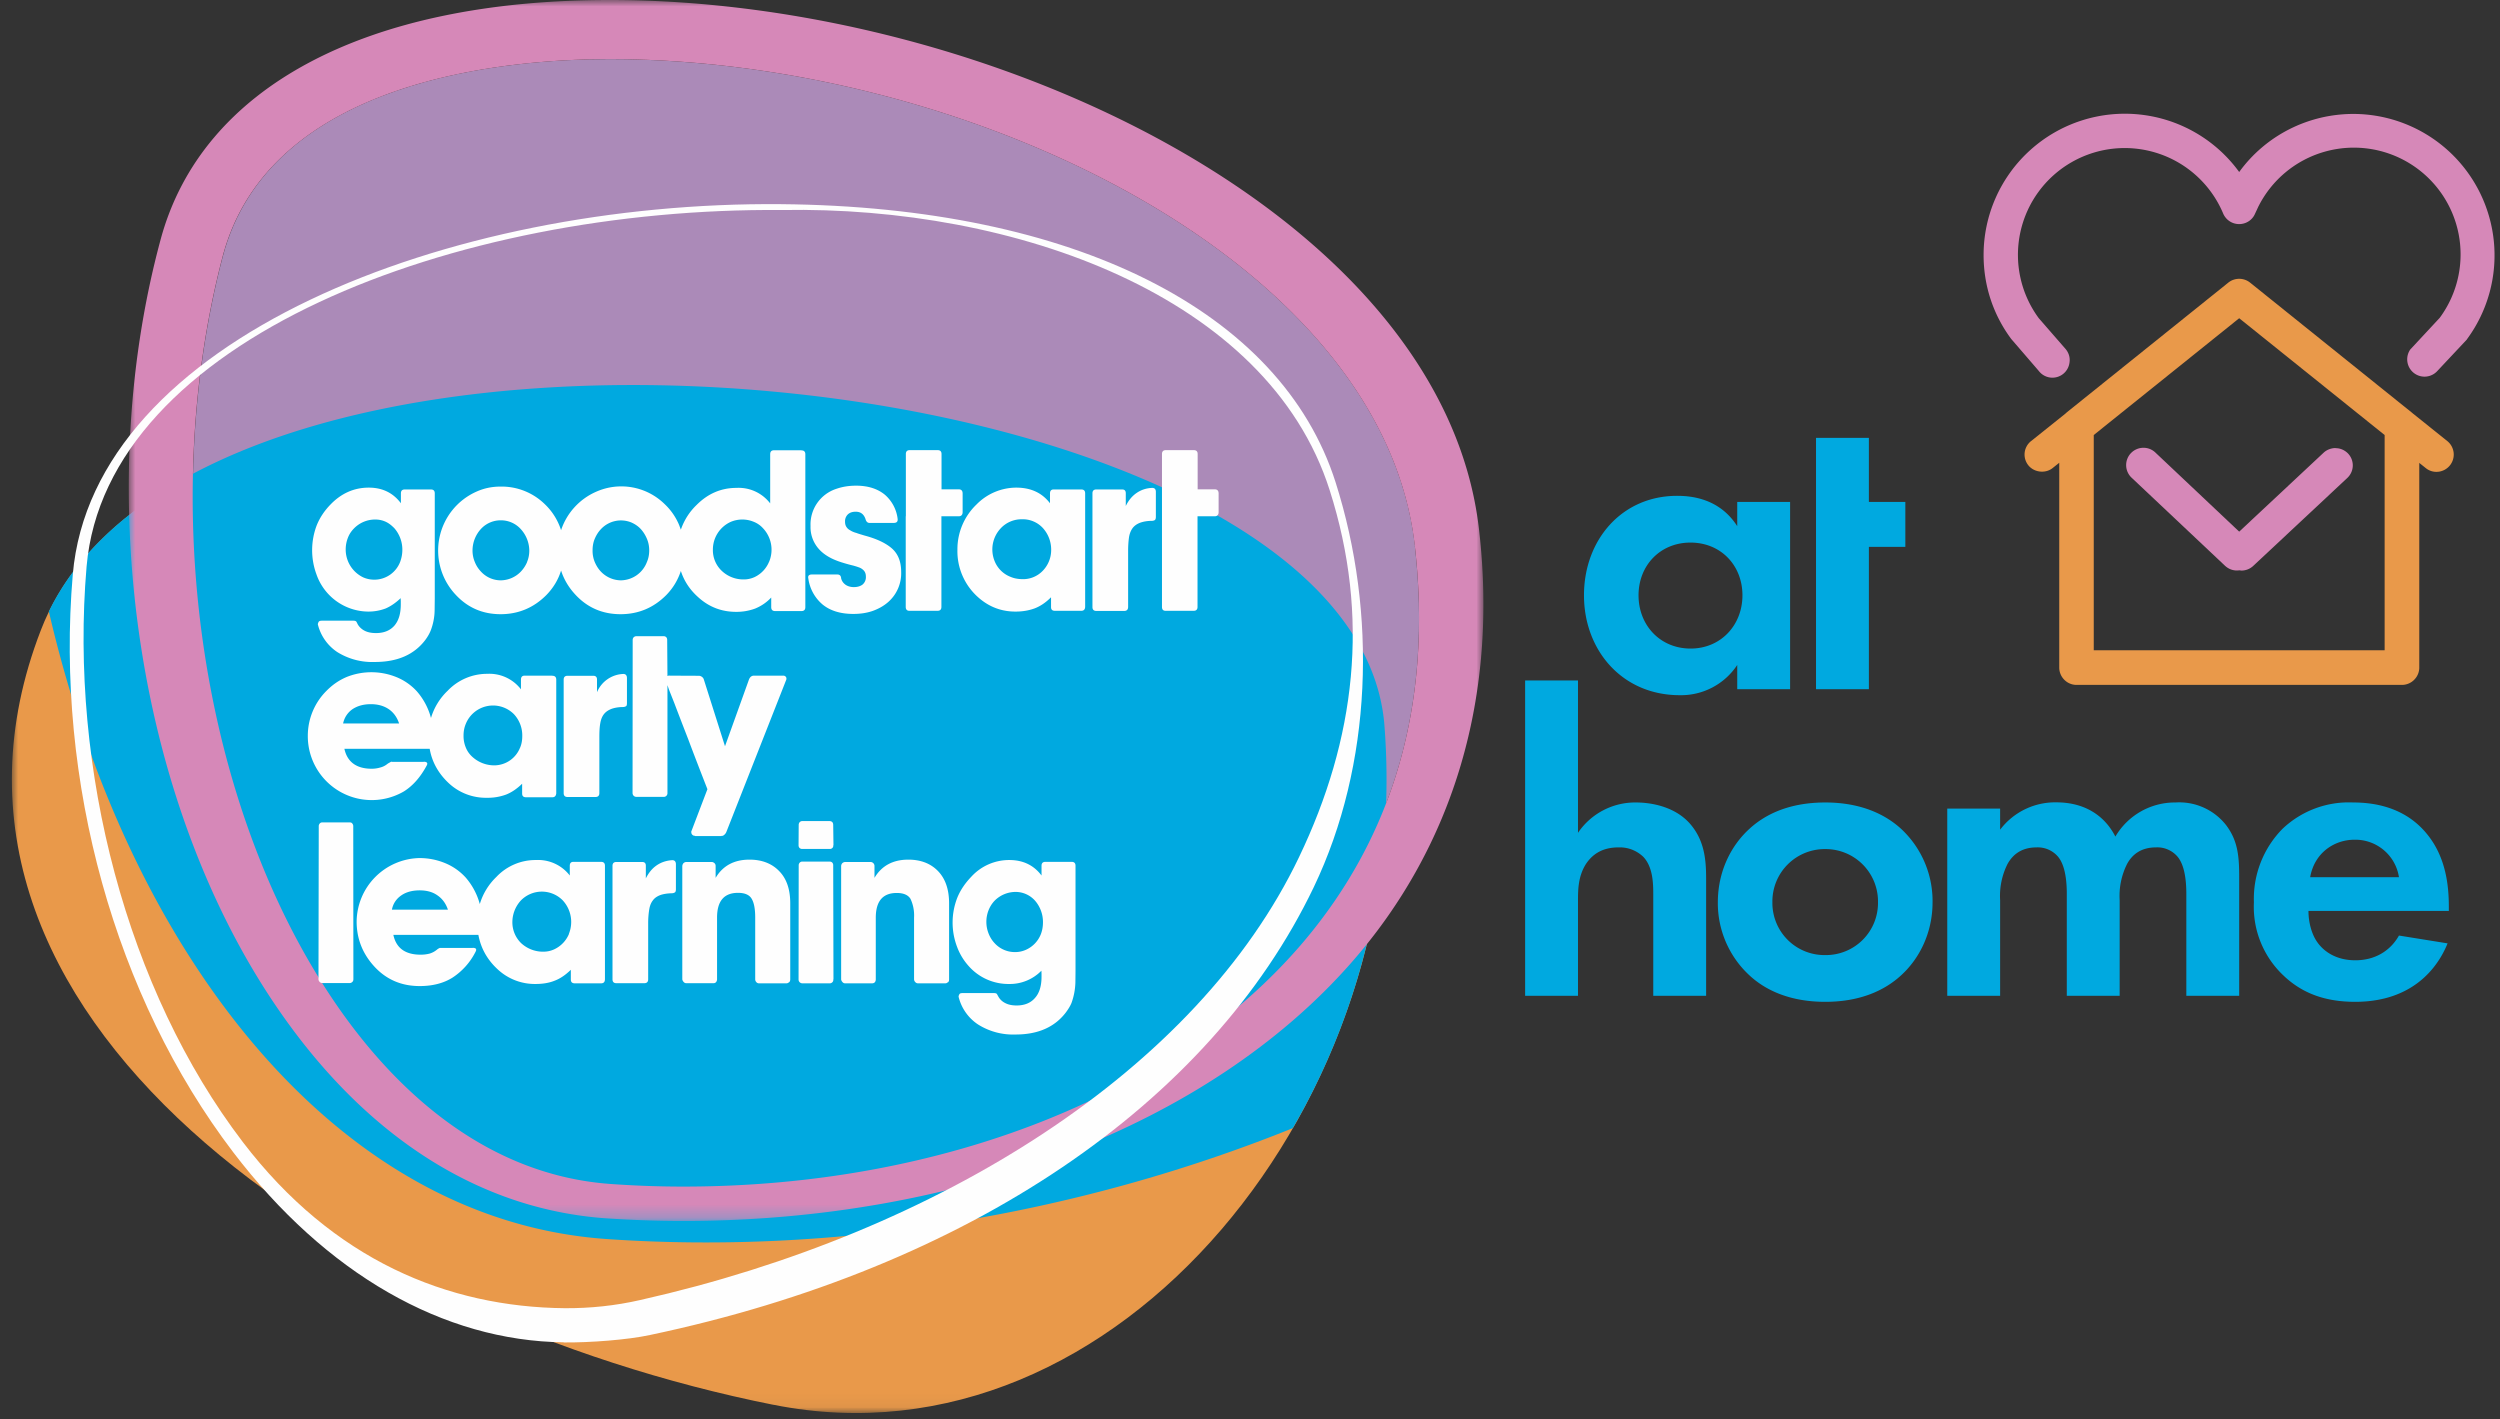
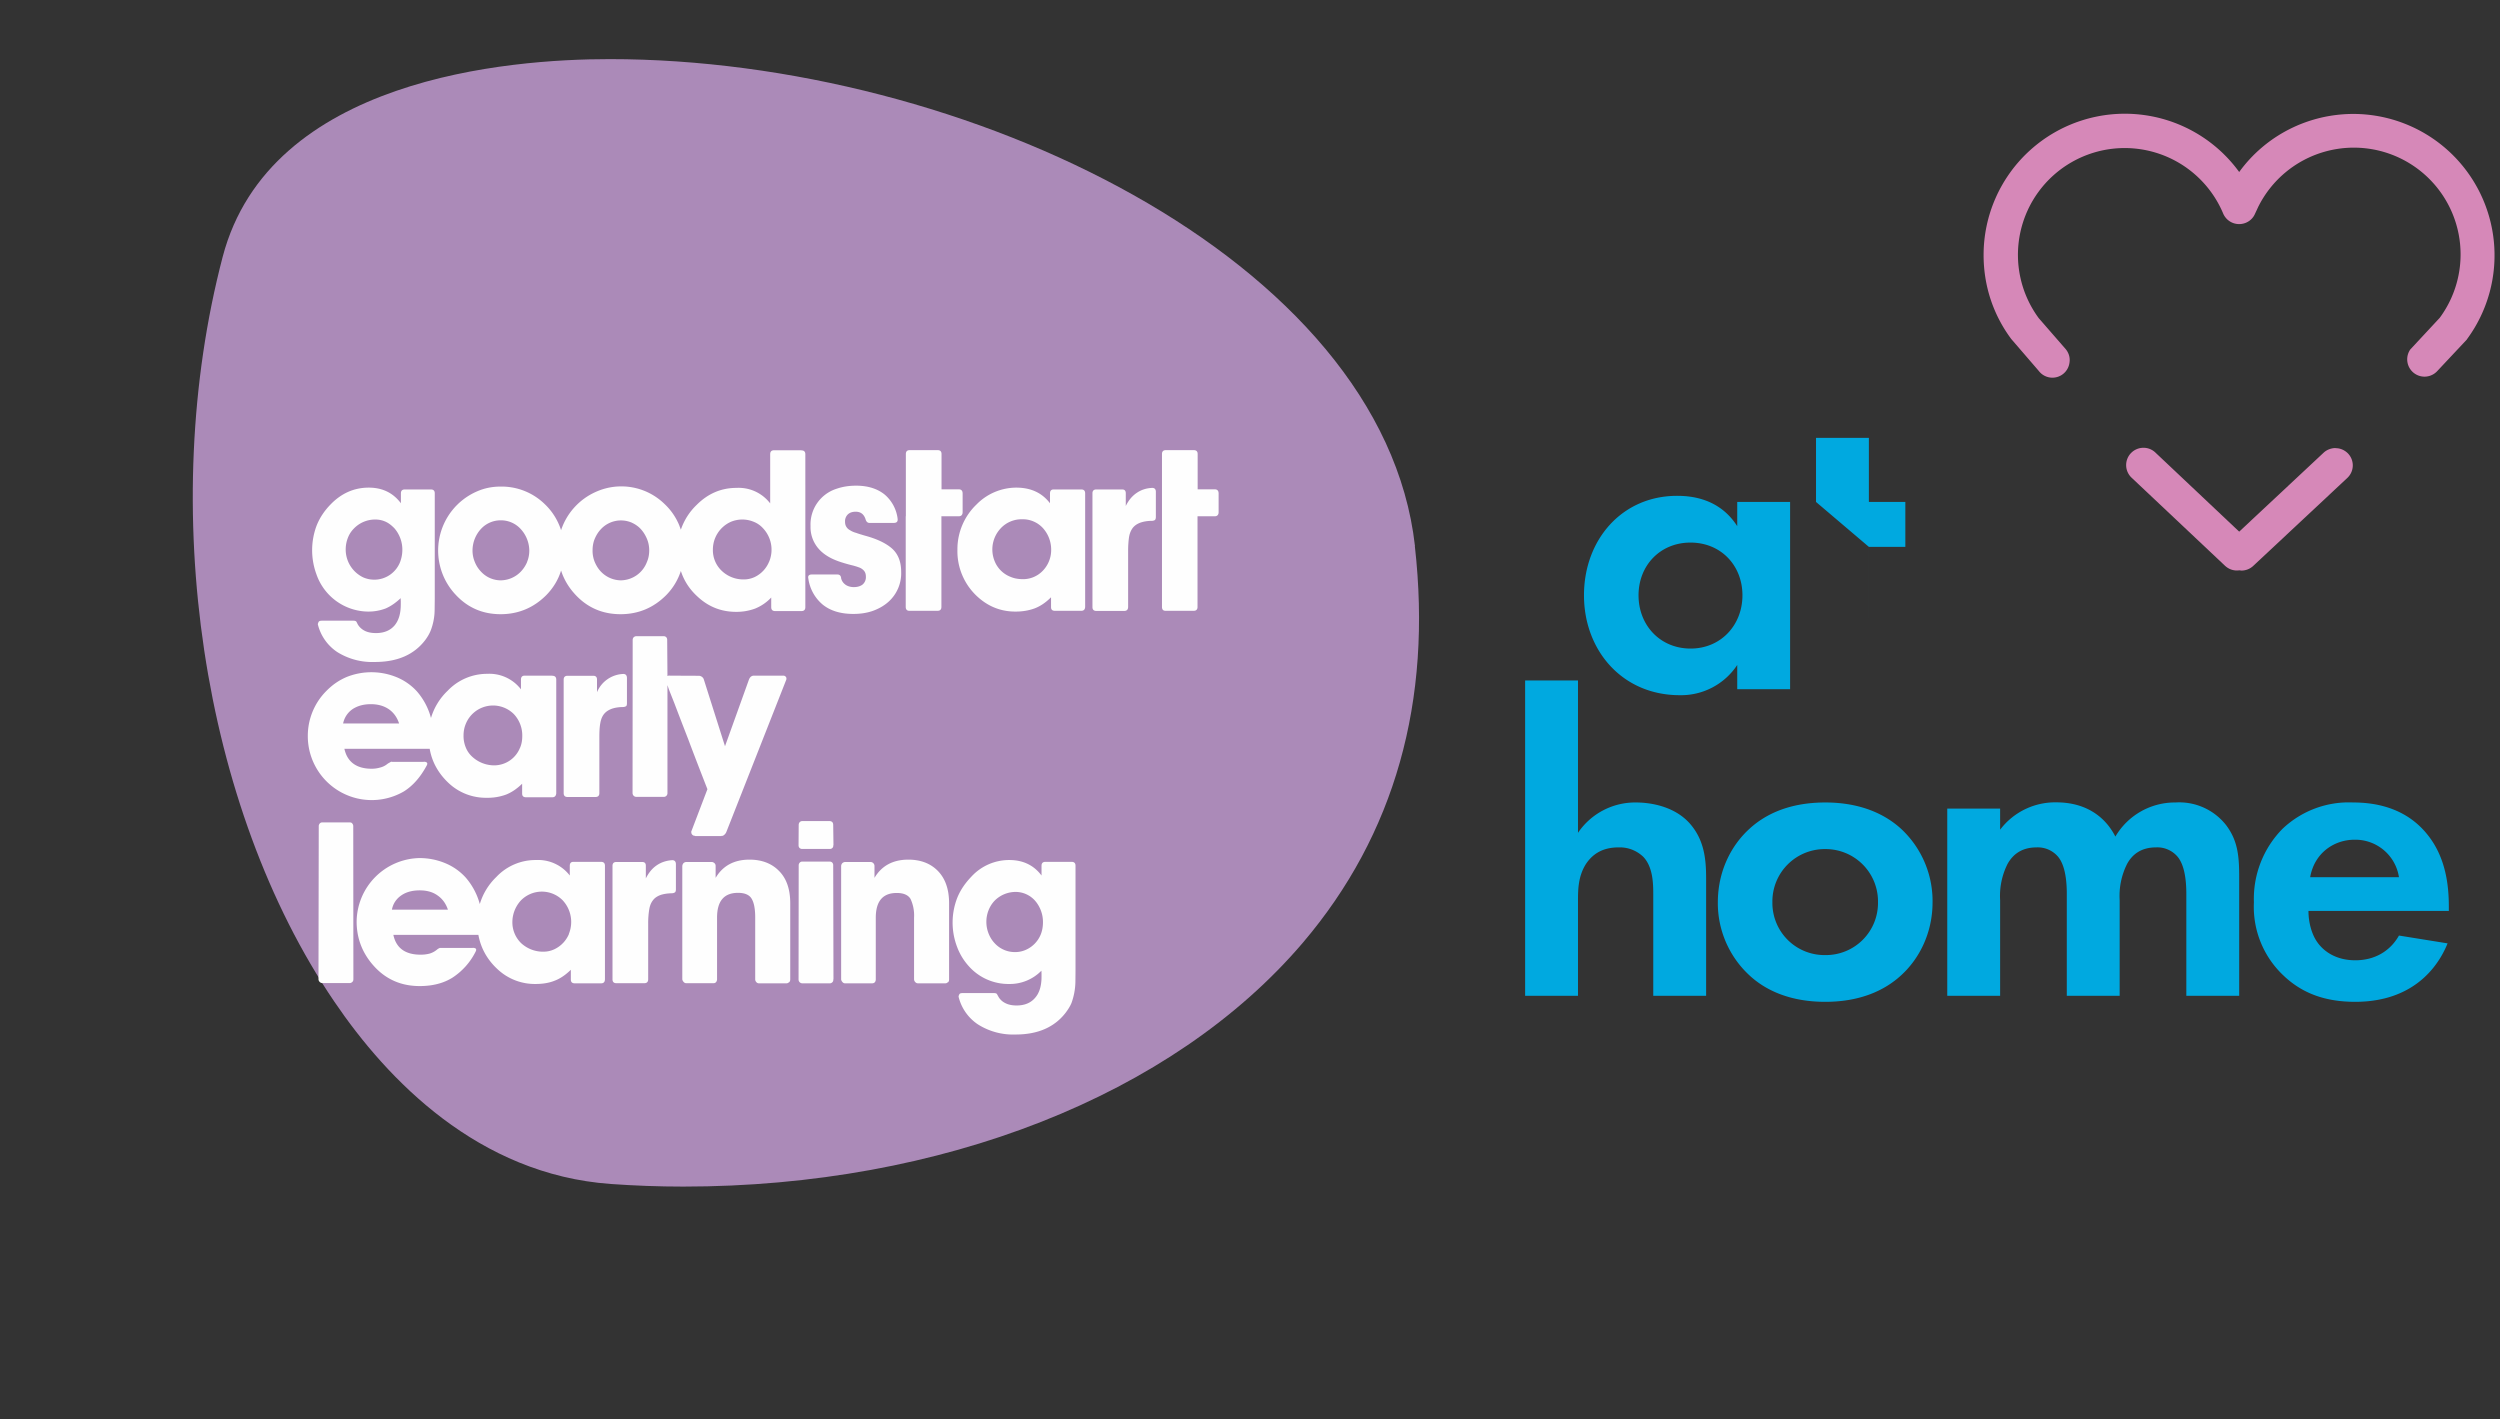
<svg xmlns="http://www.w3.org/2000/svg" xmlns:xlink="http://www.w3.org/1999/xlink" width="192" height="109">
  <rect width="100%" height="100%" fill="#333333" stroke="none" />
  <defs>
    <path id="a" d="M0 0h105.61v78.95H0z" />
-     <path id="c" d="M0 0h104.03v93.77H0z" />
  </defs>
  <g fill="none" fill-rule="evenodd">
    <g transform="translate(.9 29.57)">
      <mask id="b" fill="#fff">
        <use xlink:href="#a" />
      </mask>
-       <path d="M58.5 78.32C25.7 71.78-9.23 48.49 2.24 18.82c11.6-30.05 100.59-21.47 103.18 7.14 2.59 28.61-20.33 57.66-46.9 52.36" fill="#E9994A" mask="url(#b)" />
    </g>
    <path d="M108.67 41.94c-2.48-22.05-34.59-37.4-61.85-37.4C39.08 4.54 20.7 6 17.1 19.73c-5.04 19.25-1.6 42.24 8.58 57.2 4.07 6 11.05 13.27 21.23 14 1.83.13 3.7.2 5.56.2 19.82 0 37.6-7 47.59-18.73 7.06-8.3 9.95-18.55 8.6-30.46" fill="#AB8AB8" />
-     <path d="m3.76 46.94-.01.01C9.7 72.66 25.39 93.7 46.62 95.16c17.51 1.21 36.09-1.83 52.67-8.52a53.4 53.4 0 0 0 7.02-31.1c-2.56-28.15-88.7-36.92-102.55-8.6Z" fill="#00A9E0" />
    <g transform="translate(9.89)">
      <mask id="d" fill="#fff">
        <use xlink:href="#c" />
      </mask>
      <path d="M36.94 4.54C29.2 4.54 10.8 6.02 7.2 19.73c-5.04 19.25-1.59 42.24 8.59 57.2 4.07 5.99 11.05 13.27 21.22 14 1.83.13 3.7.2 5.56.2h.01c19.82 0 37.6-7 47.58-18.73 7.06-8.3 9.96-18.55 8.61-30.46-2.48-22.05-34.59-37.4-61.84-37.4m5.65 89.23a90 90 0 0 1-5.9-.2c-9.58-.67-18.2-6.08-24.91-15.64C.78 62.3-2.96 38.36 2.45 18.38 5.61 6.7 18.18 0 36.94 0c29.33 0 63.96 16.67 66.75 40.59 1.5 12.82-1.9 24.37-9.83 33.38-10.9 12.4-30.07 19.8-51.27 19.8" fill="#D688B8" mask="url(#d)" />
    </g>
-     <path d="M60.06 16.13c17.82-.33 37.31 6.57 42.06 21.52 3.11 9.74 2 19.1-2.36 28.19-7.83 16.37-27.64 28.84-50.58 34-1.92.44-3.86.64-5.78.63-8.99-.08-17.82-3.68-24.75-12.76-8.9-11.66-13.33-28.62-12-44.2 1.5-17.42 28.33-27.6 53.4-27.38M43.3 103.1c1.99.02 4.9-.2 6.61-.57 24.46-5.15 43.01-17.74 50.99-34.4 4.5-9.41 4.88-21.01 1.67-31.1-4.19-13.16-20.11-21.15-42.59-21.35-25.5-.23-52.83 10.35-54.39 28.44C4.23 60 8.84 76.59 17.91 88.49c7.12 9.33 16.13 14.5 25.4 14.6" fill="#FEFEFE" />
    <path d="M28.76 44.52a2.13 2.13 0 0 0 1.98-1.39c.1-.28.16-.58.16-.9a2.5 2.5 0 0 0-.62-1.67c-.2-.2-.4-.37-.66-.49a1.88 1.88 0 0 0-.8-.17 2.26 2.26 0 0 0-1.63.68c-.2.2-.37.45-.47.72-.11.28-.17.58-.17.9a2.37 2.37 0 0 0 1.34 2.14c.27.12.56.18.87.18m-.46 2.45a4.25 4.25 0 0 1-4-2.87 5.36 5.36 0 0 1 .03-3.77c.24-.59.6-1.12 1.06-1.59.82-.85 1.8-1.29 2.93-1.29 1.05 0 1.87.4 2.47 1.2v-.76c0-.2.1-.3.3-.3h2c.2 0 .3.1.3.3v8.07l-.01.89a4.52 4.52 0 0 1-.3 1.57c-.1.25-.24.49-.41.72-.86 1.14-2.15 1.7-3.88 1.7a5.06 5.06 0 0 1-2.9-.77 3.58 3.58 0 0 1-1.48-2.12c0-.04.02-.1.05-.17.03-.07.12-.11.24-.11h2.44c.13 0 .2.03.24.09l.1.2c.12.2.3.37.54.49.24.12.53.17.86.17.6 0 1.07-.19 1.4-.56.34-.39.5-.93.5-1.65v-.23l-.01-.24c-.38.36-.76.62-1.15.79-.4.15-.84.24-1.32.24" fill="#FEFEFE" />
    <path d="M59.07 43.13a2.24 2.24 0 0 1-1.14 1.2c-.25.11-.52.17-.8.17a2.4 2.4 0 0 1-1.7-.66 2.18 2.18 0 0 1-.68-1.63 2.33 2.33 0 0 1 1.37-2.13 2.28 2.28 0 0 1 1.78 0c.27.11.5.27.7.49a2.4 2.4 0 0 1 .47 2.57m-9.39.03a2.17 2.17 0 0 1-2 1.4 2.15 2.15 0 0 1-1.53-.67c-.2-.21-.35-.45-.47-.73a2.24 2.24 0 0 1-.17-.9c0-.32.05-.62.17-.9.12-.28.27-.52.47-.73a2.1 2.1 0 0 1 2.37-.5c.26.12.5.28.7.5.19.21.34.45.46.73.12.28.18.58.18.9 0 .33-.06.63-.18.9m-9.2 0c-.12.28-.28.52-.48.73a2.17 2.17 0 0 1-1.53.67 2.06 2.06 0 0 1-1.53-.67c-.2-.21-.36-.45-.47-.73a2.24 2.24 0 0 1-.18-.9 2.46 2.46 0 0 1 .64-1.64 2.06 2.06 0 0 1 1.53-.67 2.05 2.05 0 0 1 1.54.68 2.48 2.48 0 0 1 .65 1.64c0 .32-.06.62-.18.9m21.08-8.6h-2.1c-.2 0-.3.1-.3.31v3.77a3.05 3.05 0 0 0-2.59-1.19c-1.16 0-2.18.43-3.05 1.3a4.75 4.75 0 0 0-1.22 1.91l-.13-.35a4.68 4.68 0 0 0-1.12-1.62 4.75 4.75 0 0 0-5.22-.96 4.91 4.91 0 0 0-2.73 2.97 4.73 4.73 0 0 0-1.26-2.01 4.74 4.74 0 0 0-3.4-1.34c-.63 0-1.24.12-1.82.38A4.95 4.95 0 0 0 35 45.68c.93 1 2.08 1.49 3.45 1.49s2.54-.5 3.5-1.46c.54-.55.92-1.18 1.14-1.89l.1.28c.23.58.56 1.1 1.01 1.58.93 1 2.09 1.49 3.46 1.49 1.38 0 2.54-.5 3.5-1.46.53-.54.9-1.16 1.13-1.86.25.78.7 1.46 1.36 2.04.8.72 1.76 1.1 2.88 1.1a4.1 4.1 0 0 0 1.46-.25 3.5 3.5 0 0 0 1.24-.85v.74c0 .2.1.3.3.3h2.02c.2 0 .3-.1.3-.3V34.89c0-.2-.1-.3-.3-.3M64.6 44.42c.05.2.16.36.34.49.16.11.38.18.63.18.29 0 .51-.07.68-.2a.74.74 0 0 0 .25-.6c0-.2-.05-.34-.14-.45a.9.9 0 0 0-.38-.26 5.07 5.07 0 0 0-.6-.18 11.7 11.7 0 0 1-.77-.22c-.79-.25-1.37-.6-1.76-1.06a2.51 2.51 0 0 1-.6-1.72 2.87 2.87 0 0 1 2.02-2.87c.44-.15.93-.23 1.48-.23.9 0 1.63.23 2.19.68a2.9 2.9 0 0 1 1 1.88c.02.2-.08.3-.3.3h-1.87c-.14 0-.25-.1-.3-.3-.13-.37-.37-.56-.75-.56-.27 0-.46.07-.61.21a.73.73 0 0 0-.21.56c0 .15.03.28.1.39.06.1.16.2.3.27.12.08.28.15.47.2.18.07.4.13.63.2.94.25 1.65.59 2.11 1 .47.42.7 1.02.7 1.79a2.94 2.94 0 0 1-1 2.32c-.32.28-.7.5-1.16.67-.45.16-.95.24-1.51.24-.98 0-1.77-.24-2.36-.72a3.17 3.17 0 0 1-1.1-2c-.05-.21.05-.31.28-.31h1.94c.19 0 .29.1.3.3M69.57 39.65v-4.78c0-.2.1-.3.3-.3h2.14c.2 0 .3.1.3.3v2.71h1.32c.2 0 .3.11.3.32v1.43c0 .2-.1.32-.3.32H72.3v6.96c0 .2-.1.3-.3.3h-2.16c-.18 0-.28-.1-.28-.3v-6.96ZM78.59 44.48a2.09 2.09 0 0 0 1.5-.65 2.29 2.29 0 0 0 .64-1.6 2.47 2.47 0 0 0-.64-1.68 2.1 2.1 0 0 0-1.6-.67 2.19 2.19 0 0 0-1.63.69 2.37 2.37 0 0 0-.47 2.53 2.15 2.15 0 0 0 1.24 1.21c.28.12.6.17.96.17Zm2.12 1.4c-.4.4-.82.68-1.24.84-.43.16-.92.25-1.48.25-1.1 0-2.05-.37-2.87-1.1a4.73 4.73 0 0 1-1.59-3.66A4.76 4.76 0 0 1 75 38.74a4.29 4.29 0 0 1 3.05-1.29c1.12 0 1.98.4 2.59 1.2v-.76c0-.2.1-.3.28-.3h2.12c.2 0 .3.1.3.3v8.72c-.01.2-.11.3-.3.3h-2.02c-.2 0-.3-.09-.3-.28v-.75ZM86.46 37.88v.98c.21-.43.48-.76.83-1s.74-.37 1.2-.39c.18 0 .28.1.28.3v1.93c0 .12-.03.2-.07.23-.04.04-.12.06-.2.07-.4 0-.7.06-.95.15-.23.09-.42.22-.56.4-.13.18-.23.4-.28.7-.04.28-.07.63-.07 1.04v4.32c0 .2-.1.31-.3.31H84.2c-.2 0-.3-.1-.3-.3v-8.73c0-.2.1-.3.3-.3h1.98c.19 0 .28.1.28.29M89.24 39.65v-4.78c0-.2.1-.3.3-.3h2.14c.2 0 .3.1.3.3v2.71h1.31c.2 0 .3.11.3.32v1.43c0 .2-.1.32-.3.32h-1.32v6.96c0 .2-.1.3-.3.3h-2.15c-.19 0-.28-.1-.28-.3v-6.96ZM39.94 57.42a2.14 2.14 0 0 1-1.97 1.36 2.5 2.5 0 0 1-1.7-.66c-.22-.2-.39-.44-.5-.72a2.29 2.29 0 0 1-.17-.9c0-.32.05-.61.17-.9a2.26 2.26 0 0 1 3.7-.75 2.39 2.39 0 0 1 .64 1.68c0 .32-.05.62-.17.9Zm-13.59-1.86c.1-.45.33-.81.7-1.08.38-.26.86-.4 1.43-.4.54 0 1 .13 1.37.38.37.25.64.62.8 1.1h-4.3Zm16.07-3.67h-2.13c-.18 0-.28.1-.28.3v.75a3.06 3.06 0 0 0-2.59-1.19 4.18 4.18 0 0 0-3.04 1.3 4.75 4.75 0 0 0-1.28 2.09l-.08-.27a5.08 5.08 0 0 0-1-1.77A4.33 4.33 0 0 0 30.44 52a5.12 5.12 0 0 0-3.81-.01c-.59.25-1.1.6-1.57 1.08a4.87 4.87 0 0 0-1.42 3.41 4.91 4.91 0 0 0 7.38 4.3c.7-.44 1.27-1.1 1.73-1.95.1-.16.08-.26-.03-.3a.36.36 0 0 0-.2-.02h-2.4a.15.15 0 0 0-.1 0l-.23.13c-.18.15-.37.25-.57.3-.2.06-.43.1-.67.1-1.17 0-1.88-.52-2.1-1.53H33c.18 1.04.7 1.94 1.51 2.68a4.17 4.17 0 0 0 2.87 1.08 4.1 4.1 0 0 0 1.47-.24c.42-.16.84-.44 1.25-.84v.75c0 .2.1.29.3.29h2.02c.18 0 .28-.1.3-.3v-8.73c0-.2-.1-.3-.3-.3ZM45.85 52.17v.99a2.28 2.28 0 0 1 2.02-1.4c.19 0 .28.12.28.31V54c0 .12-.02.2-.06.23a.49.49 0 0 1-.22.07c-.38 0-.69.06-.93.15-.24.1-.42.22-.56.4-.14.18-.23.41-.28.7-.05.28-.07.63-.07 1.05v4.31c0 .2-.1.3-.3.3h-2.14c-.2 0-.3-.1-.3-.3V52.2c0-.2.1-.3.3-.3h1.98c.18 0 .28.1.28.28M60.34 51.97c-.04-.05-.1-.08-.18-.08H57.9c-.17 0-.3.1-.38.3l-1.84 5.12-1.63-5.14a.38.38 0 0 0-.16-.2.4.4 0 0 0-.22-.07l-2.21-.01a.3.3 0 0 0-.2.03l-.02-2.78a.29.29 0 0 0-.07-.2.27.27 0 0 0-.2-.08h-2.1a.3.3 0 0 0-.2.08.3.3 0 0 0-.08.2l-.01 11.76c0 .08.03.16.08.21.06.06.13.09.22.09h2.08a.28.28 0 0 0 .3-.3v-8.28l.12.35.4 1.01a351.04 351.04 0 0 0 1.07 2.78c.43 1.15.93 2.44 1.48 3.85l-1.25 3.28h.01c0 .1.03.17.08.22.06.06.12.08.2.08l.02.02h2.02v-.02c.07.02.14-.01.22-.08a.58.58 0 0 0 .16-.23l4.6-11.69c.02-.1 0-.16-.04-.22M27.06 75.41a.28.28 0 0 1-.21.09h-2.1a.28.28 0 0 1-.2-.09.3.3 0 0 1-.09-.22l.02-11.75c0-.07.03-.14.08-.2a.26.26 0 0 1 .2-.08h2.09c.09 0 .16.02.2.08a.3.3 0 0 1 .08.2l.01 11.75c0 .1-.02.17-.08.22M43.7 71.72a2.26 2.26 0 0 1-1.14 1.19c-.26.12-.54.18-.84.18a2.47 2.47 0 0 1-1.7-.66 2.24 2.24 0 0 1-.67-1.64 2.47 2.47 0 0 1 .65-1.63 2.25 2.25 0 0 1 3.22-.01 2.44 2.44 0 0 1 .47 2.57ZM30.1 69.85c.09-.44.32-.8.7-1.07.38-.27.86-.4 1.43-.4.54 0 .99.12 1.36.38.37.25.65.62.81 1.1h-4.3Zm16.06-3.66h-2.12c-.19 0-.28.1-.28.3v.75a3.07 3.07 0 0 0-2.59-1.19 4.13 4.13 0 0 0-3.05 1.3 4.77 4.77 0 0 0-1.27 2.08l-.08-.26a5.17 5.17 0 0 0-1-1.77 4.38 4.38 0 0 0-1.58-1.11 5.13 5.13 0 0 0-2-.39 4.93 4.93 0 0 0-4.8 4.87c0 1.33.46 2.48 1.36 3.46.92 1 2.08 1.5 3.48 1.5 1 0 1.85-.22 2.54-.66a5.1 5.1 0 0 0 1.74-1.95c.09-.16.08-.26-.03-.3a.39.39 0 0 0-.2-.02h-2.5c-.07.03-.15.07-.23.14a1.6 1.6 0 0 1-.57.3c-.2.05-.43.08-.67.08-1.18 0-1.88-.5-2.1-1.52h6.53c.19 1.04.7 1.94 1.52 2.68a4.18 4.18 0 0 0 2.86 1.09c.56 0 1.05-.08 1.47-.25.43-.16.84-.44 1.25-.84v.75c0 .19.1.29.3.29h2.02c.2 0 .29-.1.3-.3v-8.73c0-.2-.1-.3-.3-.3ZM49.6 66.47v.99c.21-.42.48-.76.83-1s.75-.37 1.2-.4c.18 0 .28.11.28.31v1.93c0 .12-.03.2-.07.23a.4.4 0 0 1-.21.07c-.39.01-.7.06-.94.15-.23.09-.42.22-.55.4-.14.18-.23.4-.28.7a6.6 6.6 0 0 0-.08 1.04v4.32c0 .2-.1.3-.3.3h-2.14c-.2 0-.3-.1-.3-.3V66.5c0-.2.1-.3.3-.3h1.98c.19 0 .28.1.28.28M60.6 75.43a.28.28 0 0 1-.2.09h-2.12a.26.26 0 0 1-.2-.1.3.3 0 0 1-.08-.2L58 70.46c0-.65-.09-1.13-.27-1.43-.17-.3-.52-.46-1.05-.46-1.07 0-1.61.63-1.61 1.9v4.77c-.03.18-.12.27-.28.27H52.7a.26.26 0 0 1-.2-.1.38.38 0 0 1-.1-.19V66.5c.03-.18.12-.28.3-.3h1.98c.07.01.14.04.2.1.05.05.08.12.08.2v.92c.55-.93 1.42-1.4 2.6-1.4.96 0 1.72.3 2.28.88.57.58.85 1.4.85 2.47v5.85c0 .1-.03.16-.08.22M64 75.21c0 .1-.01.16-.07.22a.27.27 0 0 1-.21.09h-2.1a.3.3 0 0 1-.22-.1.3.3 0 0 1-.07-.2l.01-8.75a.3.3 0 0 1 .08-.22.27.27 0 0 1 .2-.08h2.1c.08 0 .15.03.2.08a.3.3 0 0 1 .07.22l.02 8.74Zm0-10.31c0 .09-.01.16-.07.22a.27.27 0 0 1-.21.08h-2.1a.3.3 0 0 1-.22-.08.3.3 0 0 1-.07-.21l.01-1.55c0-.09.03-.17.08-.22a.26.26 0 0 1 .2-.08h2.1c.08 0 .15.03.2.08.05.05.07.13.07.22l.02 1.54ZM72.8 75.43a.27.27 0 0 1-.2.09h-2.11a.27.27 0 0 1-.2-.1.3.3 0 0 1-.09-.2v-4.75a3 3 0 0 0-.27-1.43c-.18-.3-.53-.46-1.06-.46-1.07 0-1.61.63-1.61 1.9v4.77c-.02.18-.12.27-.29.27H64.9a.25.25 0 0 1-.2-.1.37.37 0 0 1-.1-.19V66.5c.02-.18.13-.28.3-.3h1.98c.08.01.14.04.2.1a.3.3 0 0 1 .08.2v.92c.55-.93 1.42-1.4 2.6-1.4.96 0 1.72.3 2.28.88.56.58.85 1.4.85 2.47v5.85c0 .1-.02.16-.08.22M77.96 73.12a2 2 0 0 0 .84-.18 2.19 2.19 0 0 0 1.14-1.2c.11-.29.16-.59.16-.91a2.5 2.5 0 0 0-.62-1.67 2 2 0 0 0-1.45-.66 2.28 2.28 0 0 0-1.64.67c-.2.21-.36.46-.47.74a2.44 2.44 0 0 0 .01 1.8c.11.28.27.53.47.74a2.1 2.1 0 0 0 1.56.67m-.46 2.45a4.07 4.07 0 0 1-3.09-1.36c-.39-.43-.7-.93-.91-1.5a5.24 5.24 0 0 1 .03-3.79c.24-.58.6-1.1 1.06-1.58a3.93 3.93 0 0 1 2.93-1.29c1.05 0 1.88.4 2.47 1.19v-.75c0-.2.1-.3.3-.3h2.01c.2 0 .3.1.3.3v8.07l-.01.89a5.01 5.01 0 0 1-.3 1.58c-.1.24-.25.48-.42.71-.86 1.14-2.15 1.71-3.87 1.71a5.03 5.03 0 0 1-2.9-.78 3.55 3.55 0 0 1-1.48-2.12c0-.04.01-.1.05-.17.03-.08.11-.11.24-.11h2.44c.12 0 .2.03.23.1l.1.18c.12.21.3.38.55.5.24.12.52.17.85.17.6 0 1.07-.19 1.4-.57.34-.37.51-.92.51-1.64v-.23l-.01-.23a3.39 3.39 0 0 1-2.47 1.02" fill="#FEFEFE" />
-     <path d="M133.42 38.55h4.06v14.38h-4.06v-1.86a5.17 5.17 0 0 1-4.42 2.32c-4.42 0-7.35-3.45-7.35-7.67 0-4.25 2.9-7.64 7.15-7.64 1.1 0 3.26.2 4.62 2.33v-1.86Zm-7.58 7.17c0 2.3 1.66 4.09 4 4.09 2.32 0 3.98-1.8 3.98-4.09 0-2.3-1.66-4.05-3.99-4.05s-3.99 1.76-3.99 4.05ZM139.47 38.55v-4.92h4.06v4.92h2.8V42h-2.8v10.93h-4.06V42z" fill="#00A9E0" />
+     <path d="M133.42 38.55h4.06v14.38h-4.06v-1.86a5.17 5.17 0 0 1-4.42 2.32c-4.42 0-7.35-3.45-7.35-7.67 0-4.25 2.9-7.64 7.15-7.64 1.1 0 3.26.2 4.62 2.33v-1.86Zm-7.58 7.17c0 2.3 1.66 4.09 4 4.09 2.32 0 3.98-1.8 3.98-4.09 0-2.3-1.66-4.05-3.99-4.05s-3.99 1.76-3.99 4.05ZM139.47 38.55v-4.92h4.06v4.92h2.8V42h-2.8v10.93V42z" fill="#00A9E0" />
    <g>
      <path d="M117.13 52.26h4.06v11.7a5.3 5.3 0 0 1 4.45-2.33c1.27 0 3.13.36 4.26 1.76 1 1.23 1.13 2.66 1.13 4.05v9.04h-4.06v-7.84c0-.8-.03-2.06-.76-2.83a2.6 2.6 0 0 0-1.9-.73c-1.06 0-1.9.37-2.5 1.26-.6.93-.62 1.96-.62 2.8v7.34h-4.06V52.26ZM146 63.65a7.57 7.57 0 0 1 2.42 5.65c0 2.33-1 4.32-2.42 5.61-1.23 1.13-3.1 2.03-5.82 2.03-2.73 0-4.6-.9-5.82-2.03a7.55 7.55 0 0 1-2.43-5.61c0-2.36 1-4.35 2.43-5.65 1.23-1.13 3.09-2.02 5.82-2.02 2.72 0 4.59.9 5.82 2.02m-1.77 5.65a4.02 4.02 0 0 0-4.05-4.09 4.02 4.02 0 0 0-4.06 4.09 4 4 0 0 0 4.06 4.05 4 4 0 0 0 4.05-4.05M149.55 62.1h4.06v1.62a5.3 5.3 0 0 1 4.3-2.1c3.02 0 4.18 1.9 4.55 2.63a5.3 5.3 0 0 1 4.62-2.62 4.57 4.57 0 0 1 3.9 1.76c.92 1.23.99 2.46.99 4.05v9.04h-4.06v-7.84c0-1.7-.36-2.46-.66-2.83a2.04 2.04 0 0 0-1.67-.73c-1.1 0-1.8.5-2.22 1.27a5.46 5.46 0 0 0-.57 2.78v7.35h-4.06v-7.84c0-1.7-.36-2.46-.66-2.83a2.04 2.04 0 0 0-1.66-.73c-1.1 0-1.8.5-2.23 1.27a5.46 5.46 0 0 0-.57 2.78v7.35h-4.06V62.09ZM187.97 72.46c-.43 1.06-2.06 4.48-7.09 4.48-2.32 0-4.09-.66-5.52-2.03a7.24 7.24 0 0 1-2.26-5.61 7.66 7.66 0 0 1 2.2-5.65 7.39 7.39 0 0 1 5.42-2.02c2.92 0 4.62 1.16 5.62 2.36 1.53 1.82 1.73 4.08 1.73 5.64v.33h-10.78c0 .87.24 1.8.7 2.43.43.6 1.33 1.36 2.9 1.36 1.52 0 2.69-.73 3.35-1.9l3.73.6Zm-3.73-5.09a3.39 3.39 0 0 0-3.42-2.88c-1.5 0-3.06.96-3.4 2.88h6.82Z" fill="#00A9E0" />
      <path d="M180.75 8.75c-3.49 0-6.75 1.66-8.78 4.46a10.85 10.85 0 0 0-19.63 6.38c0 2.34.73 4.57 2.12 6.44l2.12 2.46a1.32 1.32 0 0 0 2.36-.67c.05-.35-.05-.7-.28-.99l-2.08-2.39a8.2 8.2 0 1 1 14.16-8.04c.21.49.68.8 1.2.81h.03c.52 0 .99-.3 1.2-.76l.27-.58a8.2 8.2 0 1 1 13.93 8.54l-2.26 2.43a1.33 1.33 0 0 0 2.07 1.66l2.27-2.42.03-.05a10.86 10.86 0 0 0-8.73-17.28M179.38 34.41c-.34 0-.69.13-.94.37l-6.47 6.05-6.41-6.05a1.33 1.33 0 1 0-1.84 1.92l7.16 6.75c.3.28.7.41 1.1.35l.16.02c.34 0 .67-.13.92-.37l7.22-6.75a1.32 1.32 0 0 0 .04-1.88c-.25-.25-.58-.4-.94-.4" fill="#D688B8" />
-       <path d="m187.96 33.88-2.67-2.14a.58.58 0 0 0-.07-.06L172.8 21.7a1.34 1.34 0 0 0-1.66 0l-12.4 9.96-.11.1-2.65 2.12a1.32 1.32 0 0 0-.2 1.86c.44.55 1.32.65 1.87.2l.5-.4v15.73c0 .73.6 1.33 1.32 1.33h25c.73 0 1.33-.6 1.33-1.33V35.55l.5.4c.27.22.61.32.97.28a1.33 1.33 0 0 0 .69-2.35Zm-4.82-.47v16.53H160.8V33.41l11.17-8.97 11.17 8.97Z" fill="#E9994A" />
    </g>
  </g>
</svg>